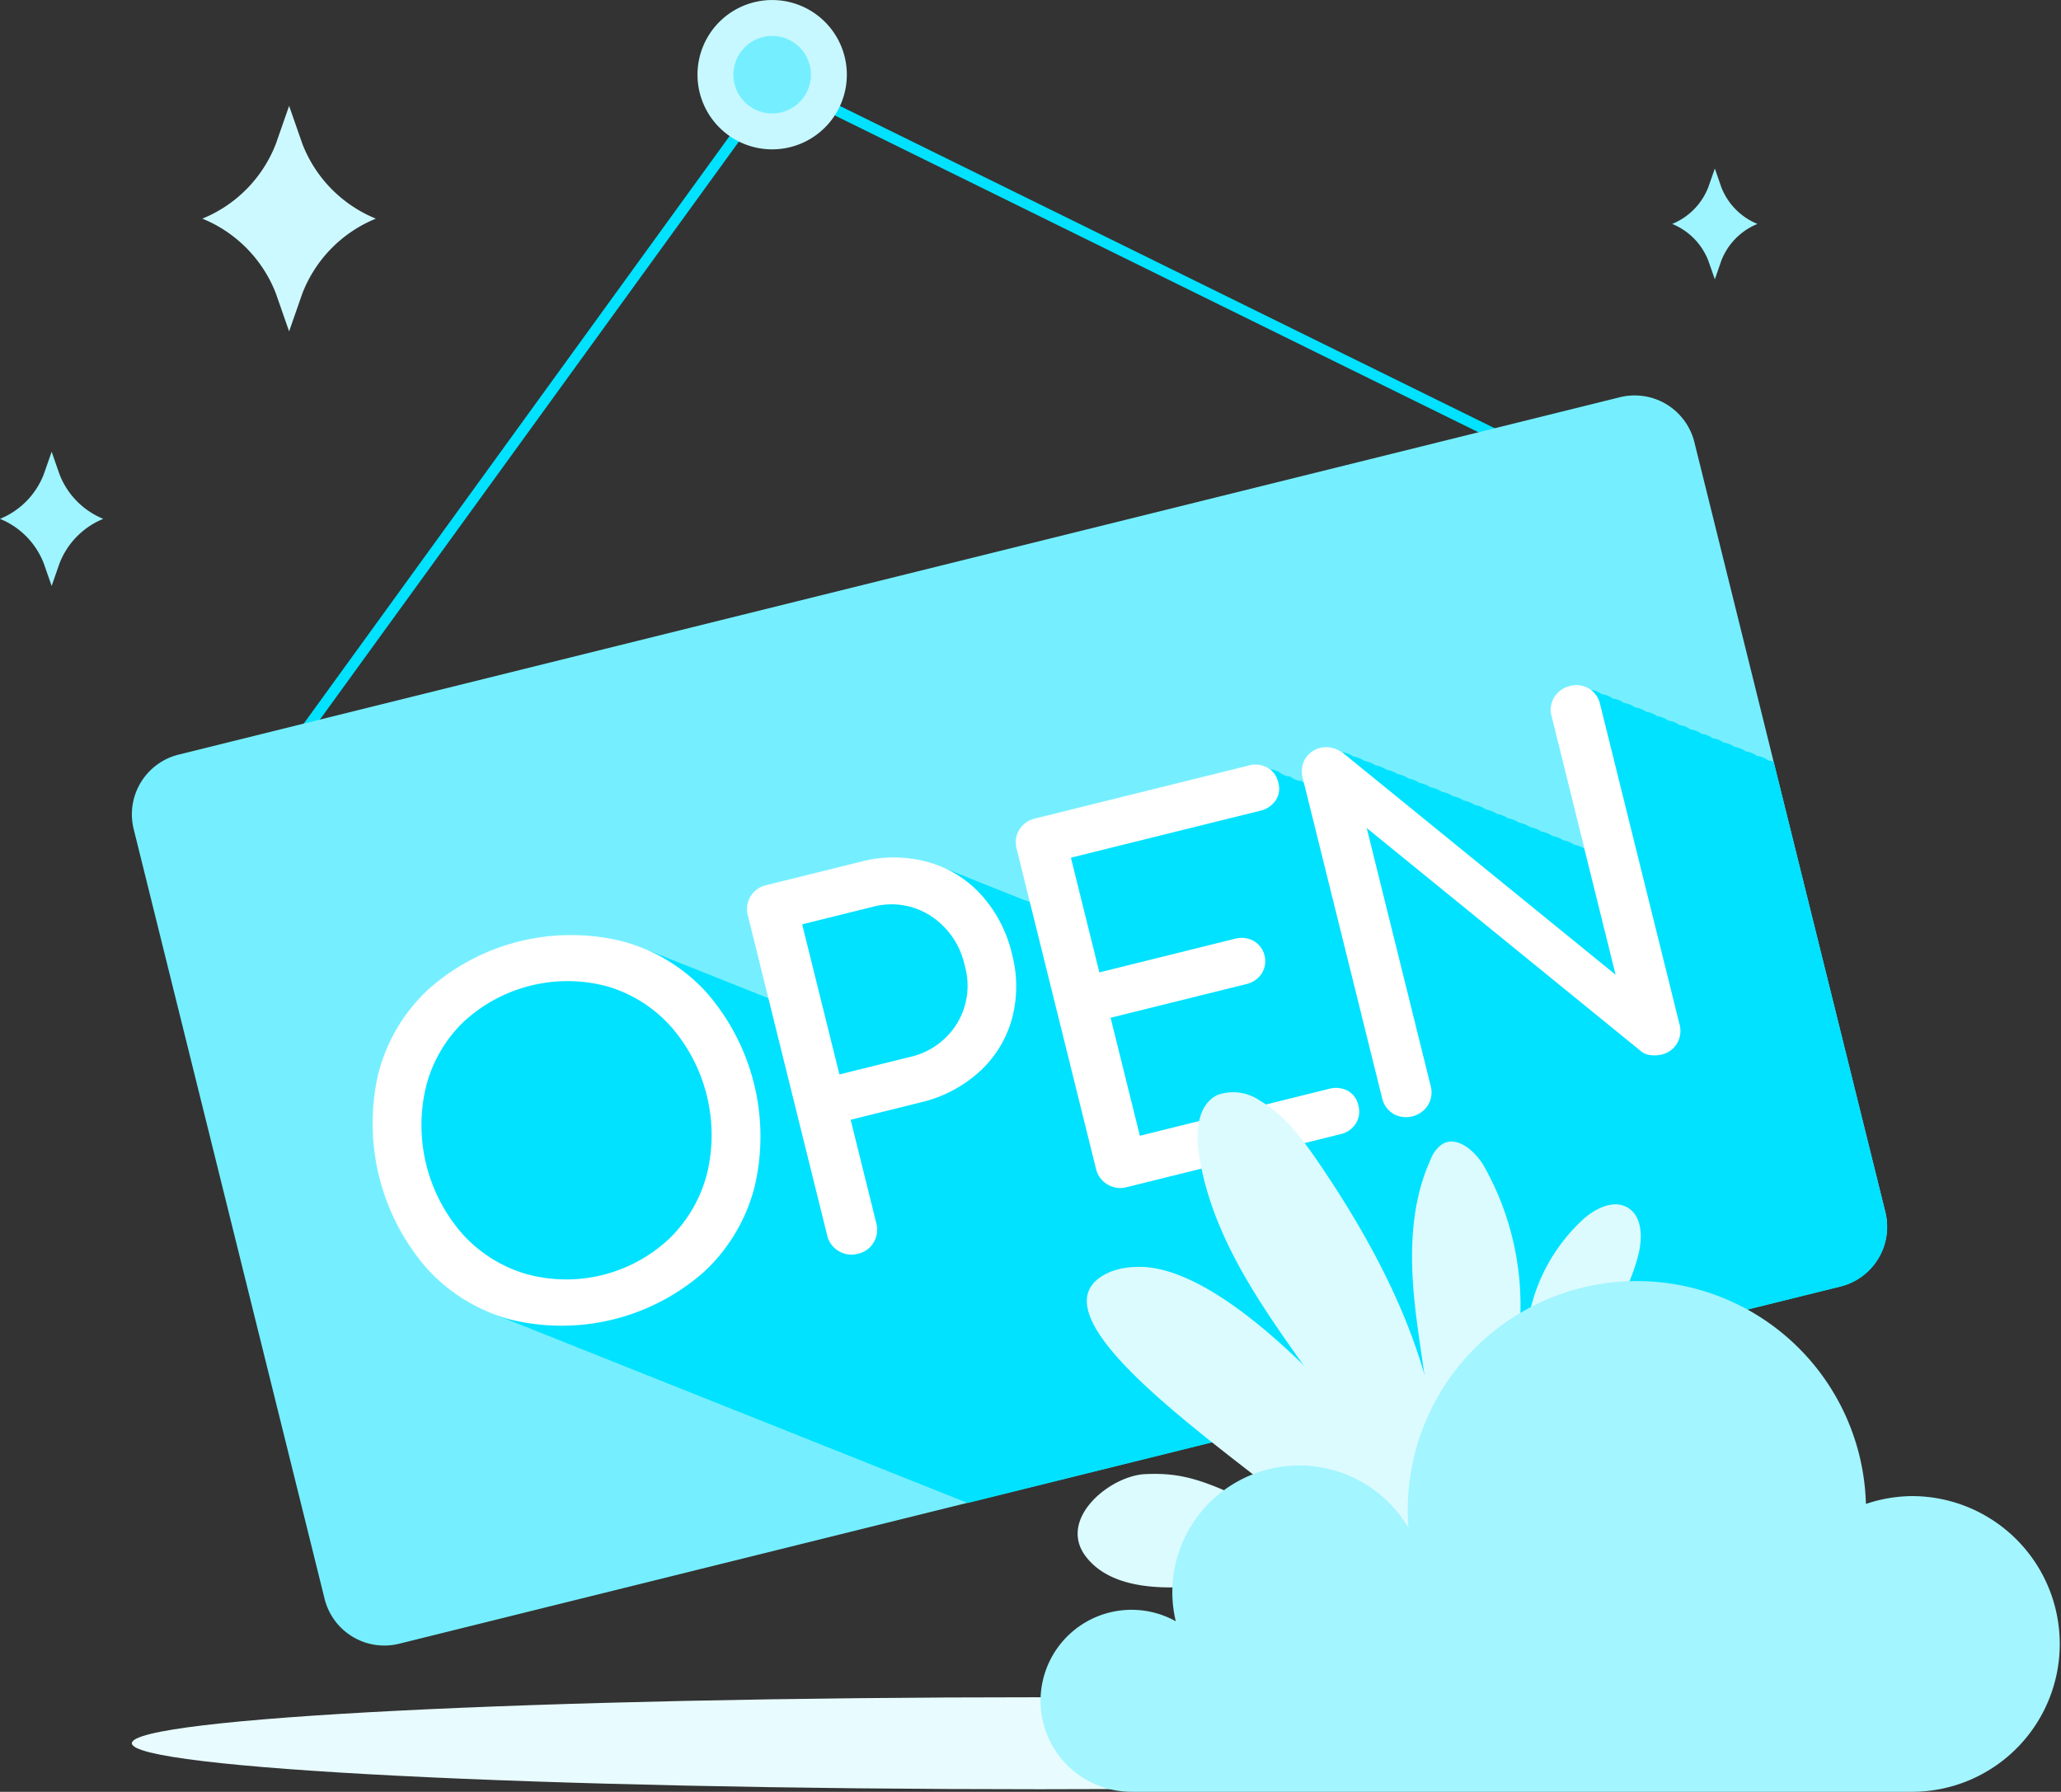
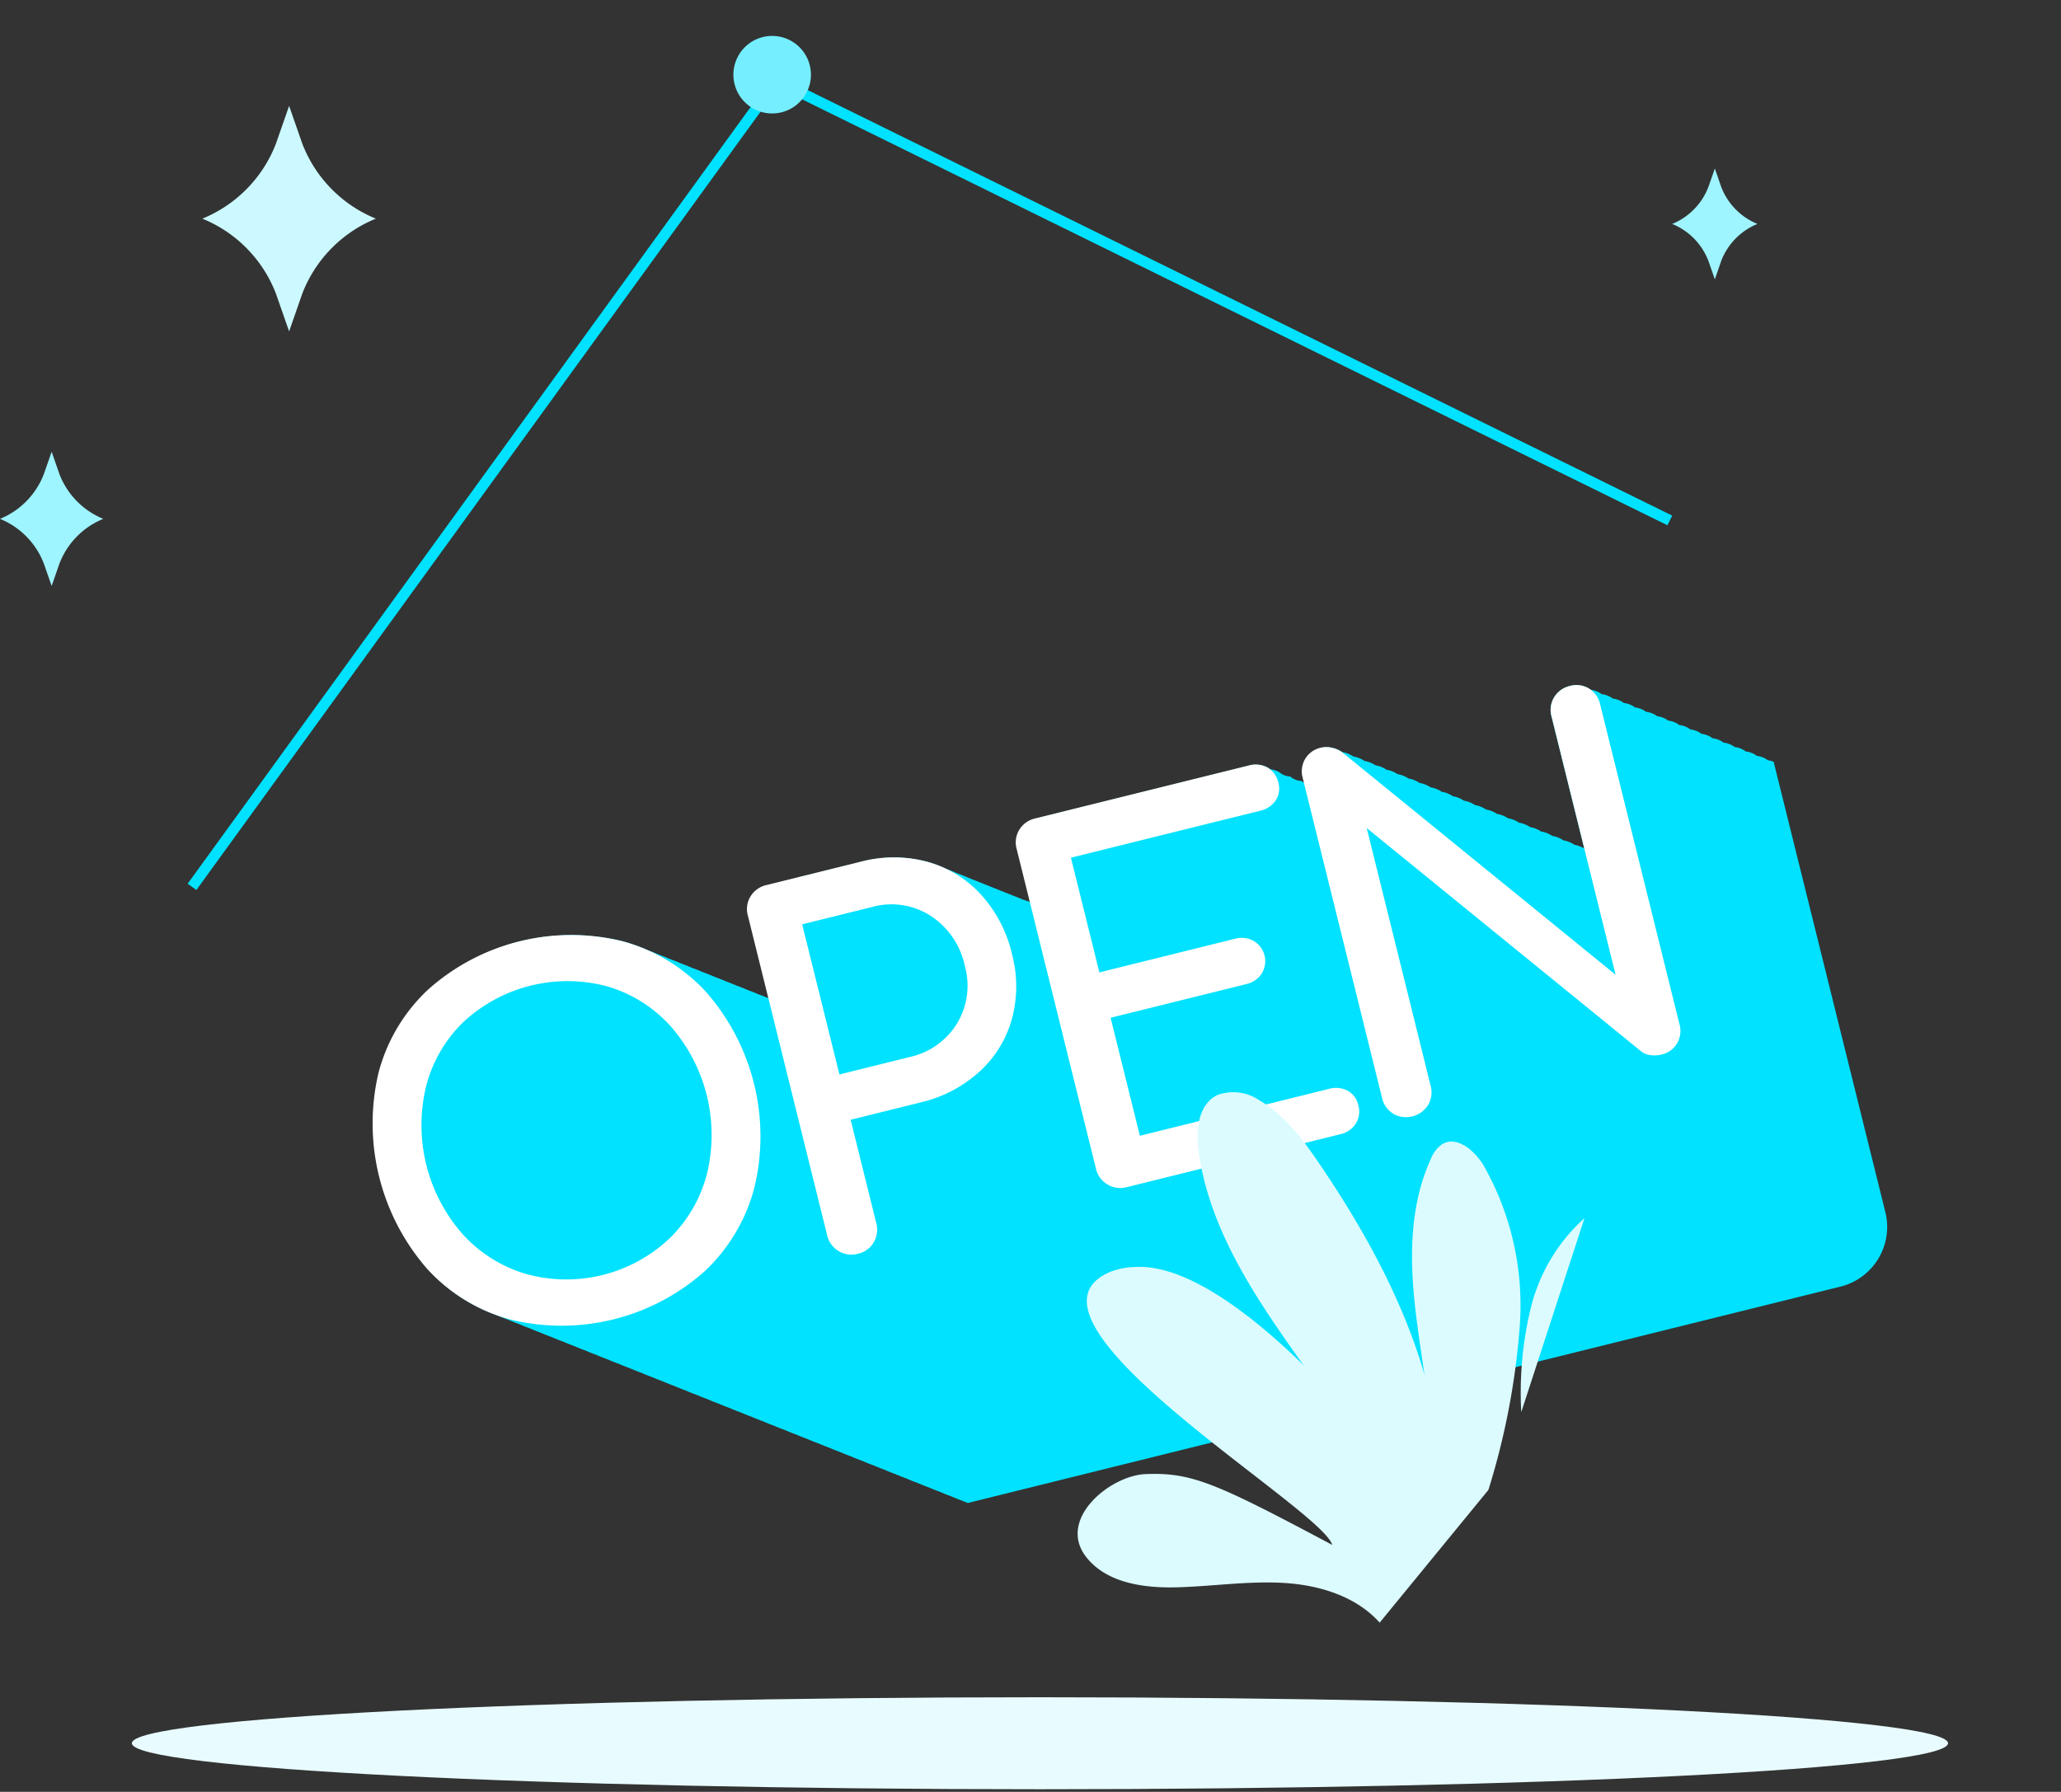
<svg xmlns="http://www.w3.org/2000/svg" width="191.773" height="166.749" viewBox="0 0 191.773 166.749">
  <rect x="0" y="0" width="191.773" height="166.749" fill="#333333" stroke="none" />
  <defs>
    <style>.a{fill:#e8fcff;}.b{fill:#00e2ff;}.c{fill:#c7f8ff;}.d{fill:#75efff;}.e{fill:#fff;}.f{fill:#ccf9ff;}.g{fill:#9ef4ff;}.h{fill:#dcfbff;}.i{fill:#a3f5ff;}</style>
  </defs>
  <g transform="translate(-4279.885 -4871.672)">
    <path class="a" d="M4292.155,5033.9c0,2.365,37.827,4.281,84.5,4.281s84.492-1.916,84.492-4.281-37.829-4.279-84.492-4.279S4292.155,5031.533,4292.155,5033.9Z" />
    <path class="b" d="M4298.155,4954.5l-.81-.587,54.623-75.369,83.512,41.112-.441.9-82.756-40.74Z" />
-     <path class="c" d="M4344.99,4880.295a6.948,6.948,0,1,1,8.416,5.072A6.947,6.947,0,0,1,4344.99,4880.295Z" />
-     <path class="d" d="M4455.308,4984.448a5.723,5.723,0,0,1-4.179,6.934l-134.106,33.258a5.727,5.727,0,0,1-6.935-4.178l-17.763-71.629a5.725,5.725,0,0,1,4.178-6.935l134.107-33.258a5.724,5.724,0,0,1,6.934,4.179Z" />
    <path class="d" d="M4348.233,4879.491a3.607,3.607,0,1,1,4.369,2.633A3.607,3.607,0,0,1,4348.233,4879.491Z" />
    <path class="b" d="M4455.308,4984.448l-10.387-41.882a2.17,2.17,0,0,0-.547-.145c-.05-.035-.093-.077-.146-.109a2.165,2.165,0,0,0-.884-.3c-.05-.036-.094-.078-.147-.111a2.17,2.17,0,0,0-.884-.3,1.826,1.826,0,0,0-.147-.11,2.145,2.145,0,0,0-.885-.3,1.755,1.755,0,0,0-.146-.11,2.2,2.2,0,0,0-.883-.3c-.05-.035-.094-.077-.148-.109a2.156,2.156,0,0,0-.883-.3c-.051-.036-.094-.078-.148-.111a2.182,2.182,0,0,0-.884-.3c-.05-.036-.093-.078-.146-.11a2.173,2.173,0,0,0-.884-.3c-.05-.036-.094-.078-.147-.11a2.179,2.179,0,0,0-.885-.3c-.05-.036-.093-.078-.146-.11a2.186,2.186,0,0,0-.884-.3c-.05-.036-.093-.078-.147-.11a2.168,2.168,0,0,0-.885-.3,1.652,1.652,0,0,0-.146-.11,2.2,2.2,0,0,0-.884-.3c-.05-.035-.094-.077-.147-.109a2.162,2.162,0,0,0-.884-.3c-.05-.036-.094-.078-.147-.11a2.157,2.157,0,0,0-.884-.3c-.05-.036-.093-.078-.147-.11a2.163,2.163,0,0,0-.884-.3,1.81,1.81,0,0,0-.146-.11,2.195,2.195,0,0,0-.884-.3c-.05-.036-.094-.078-.147-.11a2.167,2.167,0,0,0-.884-.3c-.05-.036-.094-.078-.147-.11a2.243,2.243,0,0,0-1.761-.24,2.318,2.318,0,0,0-1.468,1.041,2.252,2.252,0,0,0-.25,1.809l3.044,12.276a2.615,2.615,0,0,0-.816-.33c-.03-.007-.058,0-.087-.01l-.006-.005a2.633,2.633,0,0,0-.938-.4c-.03-.007-.058,0-.088-.01l0,0a2.592,2.592,0,0,0-.938-.4c-.029-.007-.057,0-.086-.01l-.006,0a2.639,2.639,0,0,0-.938-.4c-.03-.007-.058,0-.088-.01l-.005,0a2.605,2.605,0,0,0-.939-.4c-.03-.007-.058,0-.087-.01l0,0a2.624,2.624,0,0,0-.938-.4c-.03-.007-.057,0-.088-.01l-.005,0a2.616,2.616,0,0,0-.938-.4c-.03-.007-.058,0-.088-.01l0,0a2.608,2.608,0,0,0-.938-.4c-.031-.007-.058,0-.088-.01l-.005,0a2.6,2.6,0,0,0-.938-.4c-.029-.007-.057,0-.087-.01l0-.005a2.645,2.645,0,0,0-.939-.4c-.03-.006-.057,0-.087-.01l-.006,0a2.582,2.582,0,0,0-.938-.4c-.029-.007-.057,0-.086-.011l-.006,0a2.623,2.623,0,0,0-.938-.4c-.03-.007-.058,0-.087-.01l-.006-.005a2.625,2.625,0,0,0-.938-.4c-.03-.006-.058,0-.088-.01l0,0a2.581,2.581,0,0,0-.938-.4c-.03-.007-.058-.005-.087-.01l-.006,0a2.618,2.618,0,0,0-.938-.4c-.03-.007-.058,0-.088-.01l0,0a2.59,2.59,0,0,0-.938-.4c-.03-.007-.057,0-.087-.011l0,0a2.637,2.637,0,0,0-.939-.4c-.029-.006-.057,0-.087-.01l0,0a2.623,2.623,0,0,0-.938-.4c-.031-.007-.059,0-.089-.01l0,0a2.591,2.591,0,0,0-.938-.4c-.029-.007-.057,0-.086-.01l-.006,0a2.6,2.6,0,0,0-.938-.4c-.03-.006-.058,0-.088-.01l0,0a2.608,2.608,0,0,0-.938-.4c-.031-.006-.058,0-.088-.01l0,0a2.586,2.586,0,0,0-.938-.4c-.03-.007-.058,0-.087-.011l-.006,0a2.59,2.59,0,0,0-.938-.4,2.291,2.291,0,0,0-2.471,1.032,2.3,2.3,0,0,0-.229,1.8l.1.409c-.029,0-.056-.013-.084-.016a2.029,2.029,0,0,0-.2-.143,1.777,1.777,0,0,1-1.03-.411,1.8,1.8,0,0,1-1.031-.411,2.077,2.077,0,0,0-.834-.268,2.254,2.254,0,0,0-.2-.143,2.312,2.312,0,0,0-1.772-.19l-19.855,4.924a2.323,2.323,0,0,0-1.468,1.04,2.257,2.257,0,0,0-.25,1.811l1.221,4.923c-.2-.084-.414-.146-.622-.217a850.67,850.67,0,0,0-2.063-.823,13339.46,13339.46,0,0,1-3.093-1.234,10.856,10.856,0,0,0-1.029-.41,10.524,10.524,0,0,0-1.033-.411,10.816,10.816,0,0,0-1.708-.649,11.985,11.985,0,0,0-6.18-.006l-8.786,2.179a2.314,2.314,0,0,0-1.467,1.04,2.254,2.254,0,0,0-.251,1.81l1.9,7.676c-.308-.132-.623-.252-.94-.368q-.507-.223-1.034-.411c-.335-.147-.678-.284-1.026-.41q-.507-.22-1.032-.411c-.338-.149-.683-.285-1.033-.412q-.505-.222-1.03-.41-.5-.222-1.028-.41-.507-.222-1.033-.412-.505-.223-1.031-.411c-.337-.148-.679-.284-1.028-.41-.339-.149-.686-.286-1.037-.414a17.039,17.039,0,0,0-2.3-.82,19.98,19.98,0,0,0-18.1,4.488,16.186,16.186,0,0,0-4.627,7.768,20.571,20.571,0,0,0,4.516,18.209,16.11,16.11,0,0,0,6.468,4.325q.508.223,1.037.413.5.22,1.025.408.505.222,1.032.412.507.223,1.034.412c.336.148.678.283,1.026.409.338.149.682.285,1.033.412.336.148.681.285,1.031.411.337.149.682.285,1.032.412.336.147.679.283,1.027.409.339.149.685.286,1.036.414q.5.22,1.028.409c.336.148.68.283,1.028.41.339.149.685.286,1.037.413q.5.222,1.028.41.5.222,1.029.41.508.223,1.034.412.505.223,1.03.411.508.222,1.033.412c.334.147.676.282,1.023.407.34.15.686.287,1.039.415q.5.22,1.026.409.507.223,1.035.413c.337.148.681.284,1.031.411.335.147.678.283,1.025.408q.508.223,1.037.414c.336.148.679.283,1.028.409.336.148.679.284,1.029.41.337.149.682.286,1.032.413q.508.222,1.035.412c.335.147.678.283,1.026.409q.507.222,1.034.412.5.22,1.027.409.508.223,1.034.413c.337.148.682.285,1.033.411.337.149.68.284,1.03.411.335.148.678.284,1.027.41q.506.222,1.033.412.5.22,1.028.409c.338.149.683.286,1.034.413q.505.22,1.031.411c.336.148.679.283,1.029.409.338.149.683.286,1.035.413.169.075.343.138.516.206l81.227-20.144A5.723,5.723,0,0,0,4455.308,4984.448Z" />
    <path class="e" d="M4327.342,4994.462a16.144,16.144,0,0,1-7.725-4.729,20.571,20.571,0,0,1-4.516-18.209,16.186,16.186,0,0,1,4.627-7.768,19.98,19.98,0,0,1,18.1-4.488,16.344,16.344,0,0,1,7.74,4.7,20.382,20.382,0,0,1,4.516,18.209,16.351,16.351,0,0,1-4.62,7.791,20.015,20.015,0,0,1-18.12,4.493Zm14.882-7.584a12.847,12.847,0,0,0,3.453-6.008,15.35,15.35,0,0,0-3.4-13.706,12.734,12.734,0,0,0-5.832-3.683,14.236,14.236,0,0,0-13.487,3.344,12.718,12.718,0,0,0-3.435,5.982,15.349,15.349,0,0,0,3.4,13.706,12.841,12.841,0,0,0,5.86,3.7,13.992,13.992,0,0,0,13.442-3.333Z" />
    <path class="e" d="M4357.914,4988.093a2.275,2.275,0,0,1-1.063-1.462l-7.375-29.74a2.254,2.254,0,0,1,.251-1.81,2.314,2.314,0,0,1,1.467-1.04l8.786-2.179a11.985,11.985,0,0,1,6.18.006,10.509,10.509,0,0,1,5,3.05,12.365,12.365,0,0,1,2.887,5.533,11.664,11.664,0,0,1-.011,6.065,10.376,10.376,0,0,1-3.029,4.9,12.274,12.274,0,0,1-5.471,2.849l-6.5,1.612,2.386,9.621a2.314,2.314,0,0,1-.234,1.783,2.252,2.252,0,0,1-1.483,1.068A2.278,2.278,0,0,1,4357.914,4988.093Zm6.577-18.044a6.907,6.907,0,0,0,4.445-3.131,6.789,6.789,0,0,0,.719-5.378,7.356,7.356,0,0,0-3.208-4.661,6.718,6.718,0,0,0-5.421-.8l-6.5,1.613,3.465,13.97Z" />
    <path class="e" d="M4382.923,4981.891a2.277,2.277,0,0,1-1.061-1.462l-7.375-29.74a2.257,2.257,0,0,1,.25-1.811,2.323,2.323,0,0,1,1.468-1.04l19.855-4.924a2.312,2.312,0,0,1,1.772.19,2.136,2.136,0,0,1,1,1.407,2,2,0,0,1-.246,1.647,2.358,2.358,0,0,1-1.483.973l-17.571,4.358,2.647,10.675,12.608-3.127a2.332,2.332,0,0,1,1.75.2,2.182,2.182,0,0,1,.751,3.03,2.33,2.33,0,0,1-1.456.991l-12.607,3.126,2.723,10.984,17.572-4.358a2.361,2.361,0,0,1,1.766.168,2,2,0,0,1,.987,1.341,2.129,2.129,0,0,1-.23,1.712,2.306,2.306,0,0,1-1.478,1l-19.855,4.924A2.275,2.275,0,0,1,4382.923,4981.891Z" />
    <path class="e" d="M4409.524,4975.317a2.293,2.293,0,0,1-1.044-1.489l-7.376-29.741a2.3,2.3,0,0,1,.229-1.8,2.291,2.291,0,0,1,2.471-1.032,2.59,2.59,0,0,1,.938.4l25.472,20.729-5.959-24.03a2.252,2.252,0,0,1,.25-1.809,2.318,2.318,0,0,1,1.468-1.041,2.243,2.243,0,0,1,1.761.24,2.3,2.3,0,0,1,1.045,1.489l7.375,29.74a2.287,2.287,0,0,1-.228,1.805,2.237,2.237,0,0,1-1.445,1.035,2.781,2.781,0,0,1-1.038.047,1.629,1.629,0,0,1-.915-.4l-25.472-20.73,5.948,23.986a2.316,2.316,0,0,1-.233,1.783,2.434,2.434,0,0,1-3.247.828Z" />
    <path class="f" d="M4305.556,4885.052l1.231-3.525,1.23,3.525a12.315,12.315,0,0,0,6.84,6.967h0a12.32,12.32,0,0,0-6.84,6.964l-1.23,3.527-1.231-3.527a12.319,12.319,0,0,0-6.842-6.964h0A12.314,12.314,0,0,0,4305.556,4885.052Z" />
    <path class="g" d="M4283.958,4915.811l.733-2.1.731,2.1a7.345,7.345,0,0,0,4.074,4.147h0a7.333,7.333,0,0,0-4.074,4.145l-.731,2.1-.733-2.1a7.328,7.328,0,0,0-4.073-4.145h0A7.34,7.34,0,0,0,4283.958,4915.811Z" />
    <path class="h" d="M4414.04,5011.257c.232-11.284-5.053-21.964-11.4-31.3-1.525-2.247-3.191-4.5-5.539-5.867a4.311,4.311,0,0,0-3.96-.507c-1.822.908-2.018,3.421-1.711,5.437,1.938,12.706,13.1,21.836,18.444,33.528" />
-     <path class="h" d="M4421.438,5003.082a33.3,33.3,0,0,1,.9-9.749,16.511,16.511,0,0,1,4.981-8.3c1.109-.942,2.7-1.712,3.967-1.008,1.4.775,1.445,2.766,1.069,4.32-2.065,8.5-10.943,14.083-12.89,22.613" />
+     <path class="h" d="M4421.438,5003.082a33.3,33.3,0,0,1,.9-9.749,16.511,16.511,0,0,1,4.981-8.3" />
    <path class="h" d="M4418.379,5010.325a68.149,68.149,0,0,0,2.919-15.265,26.361,26.361,0,0,0-3.389-14.968c-.839-1.363-2.485-2.771-3.85-1.931a3.032,3.032,0,0,0-1.046,1.393c-1.943,4.238-1.972,9.1-1.456,13.735s1.519,9.227,1.517,13.89a3.921,3.921,0,0,1-.391,2.023,1.461,1.461,0,0,1-1.767.694,1.97,1.97,0,0,1-.775-.849c-1.075-1.837-15.431-20.019-24.638-19.467a6.974,6.974,0,0,0-2.194.407c-10.732,4.341,19.574,22.03,20.54,25.456-10.828-5.761-13.069-6.766-17.375-6.589-3.315.136-8.236,4.2-5.538,7.691,1.862,2.415,5.285,2.913,8.335,2.847,3.328-.077,6.653-.6,9.982-.415s6.784,1.215,9.008,3.7" />
-     <path class="i" d="M4457.9,5010.9a13.77,13.77,0,0,0-4.394.728,21.32,21.32,0,0,0-42.632.627c0,.541.027,1.072.066,1.6a11.806,11.806,0,0,0-21.971,6.009,11.612,11.612,0,0,0,.319,2.684,8.469,8.469,0,1,0-4.115,15.872H4457.9a13.76,13.76,0,0,0,0-27.519Z" />
    <path class="g" d="M4438.842,4889.087l.607-1.733.6,1.733a6.071,6.071,0,0,0,3.363,3.425h0a6.049,6.049,0,0,0-3.363,3.423l-.6,1.732-.607-1.732a6.048,6.048,0,0,0-3.362-3.423h0A6.07,6.07,0,0,0,4438.842,4889.087Z" />
  </g>
</svg>